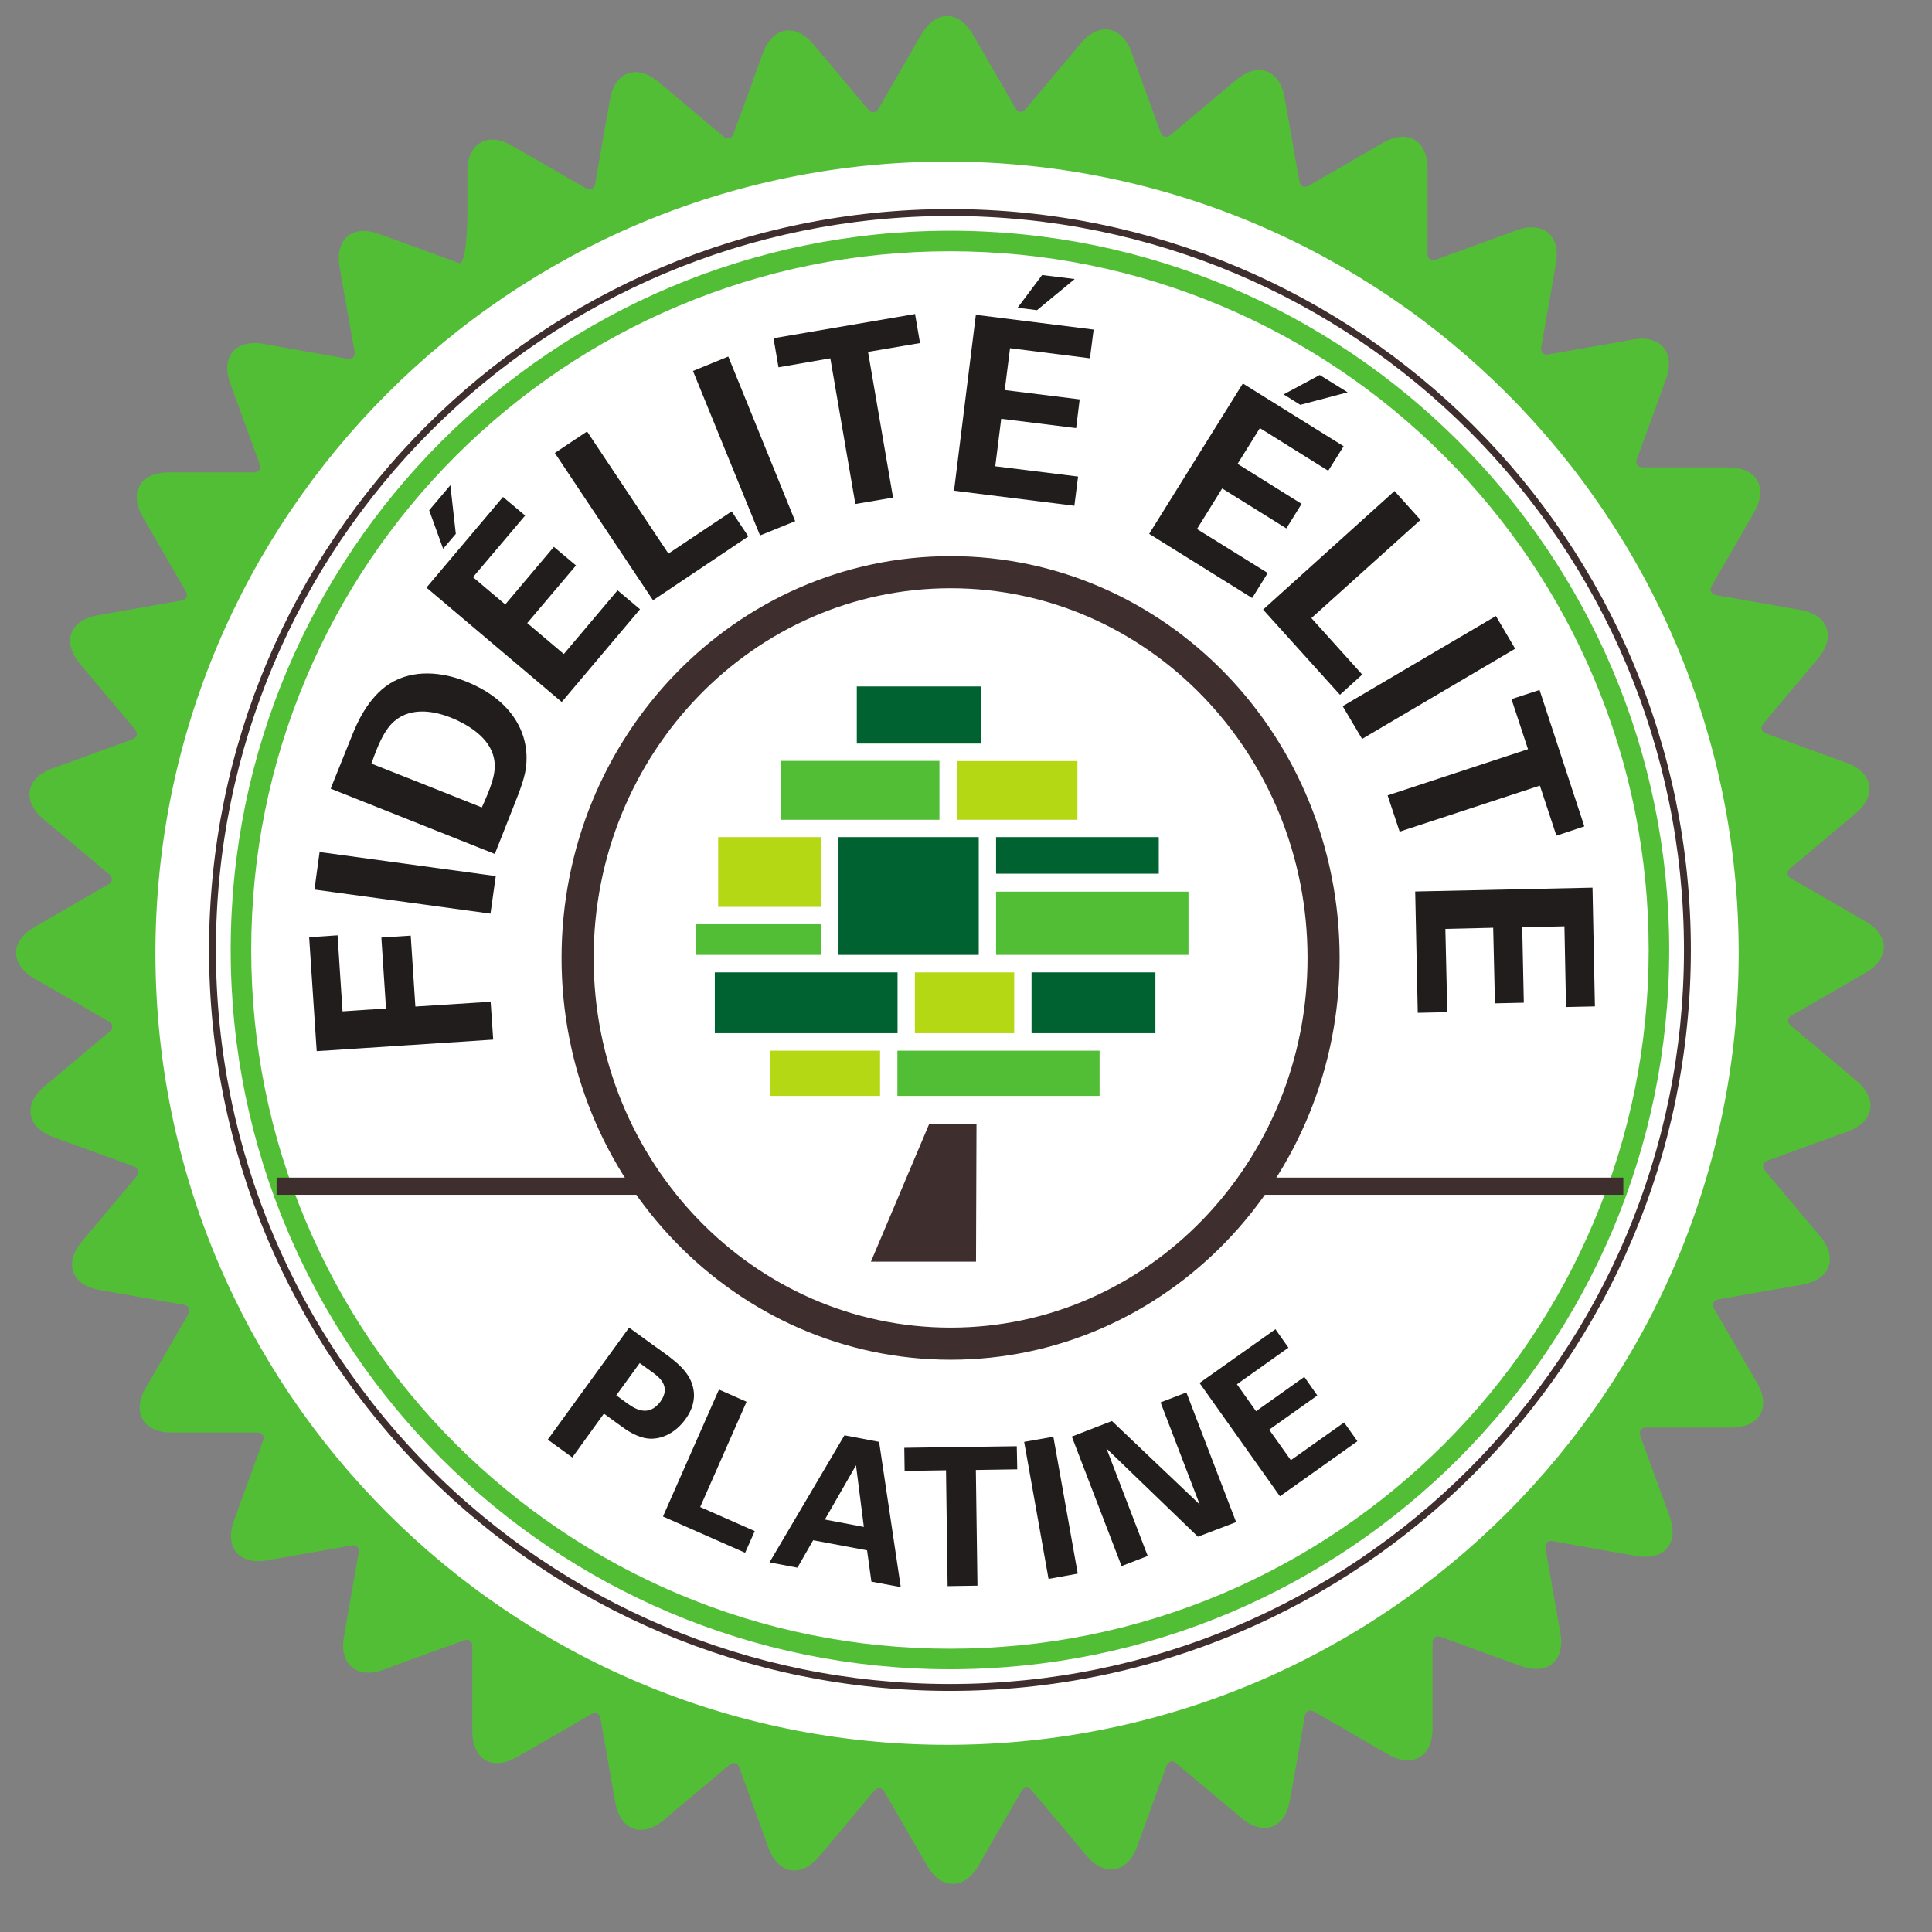
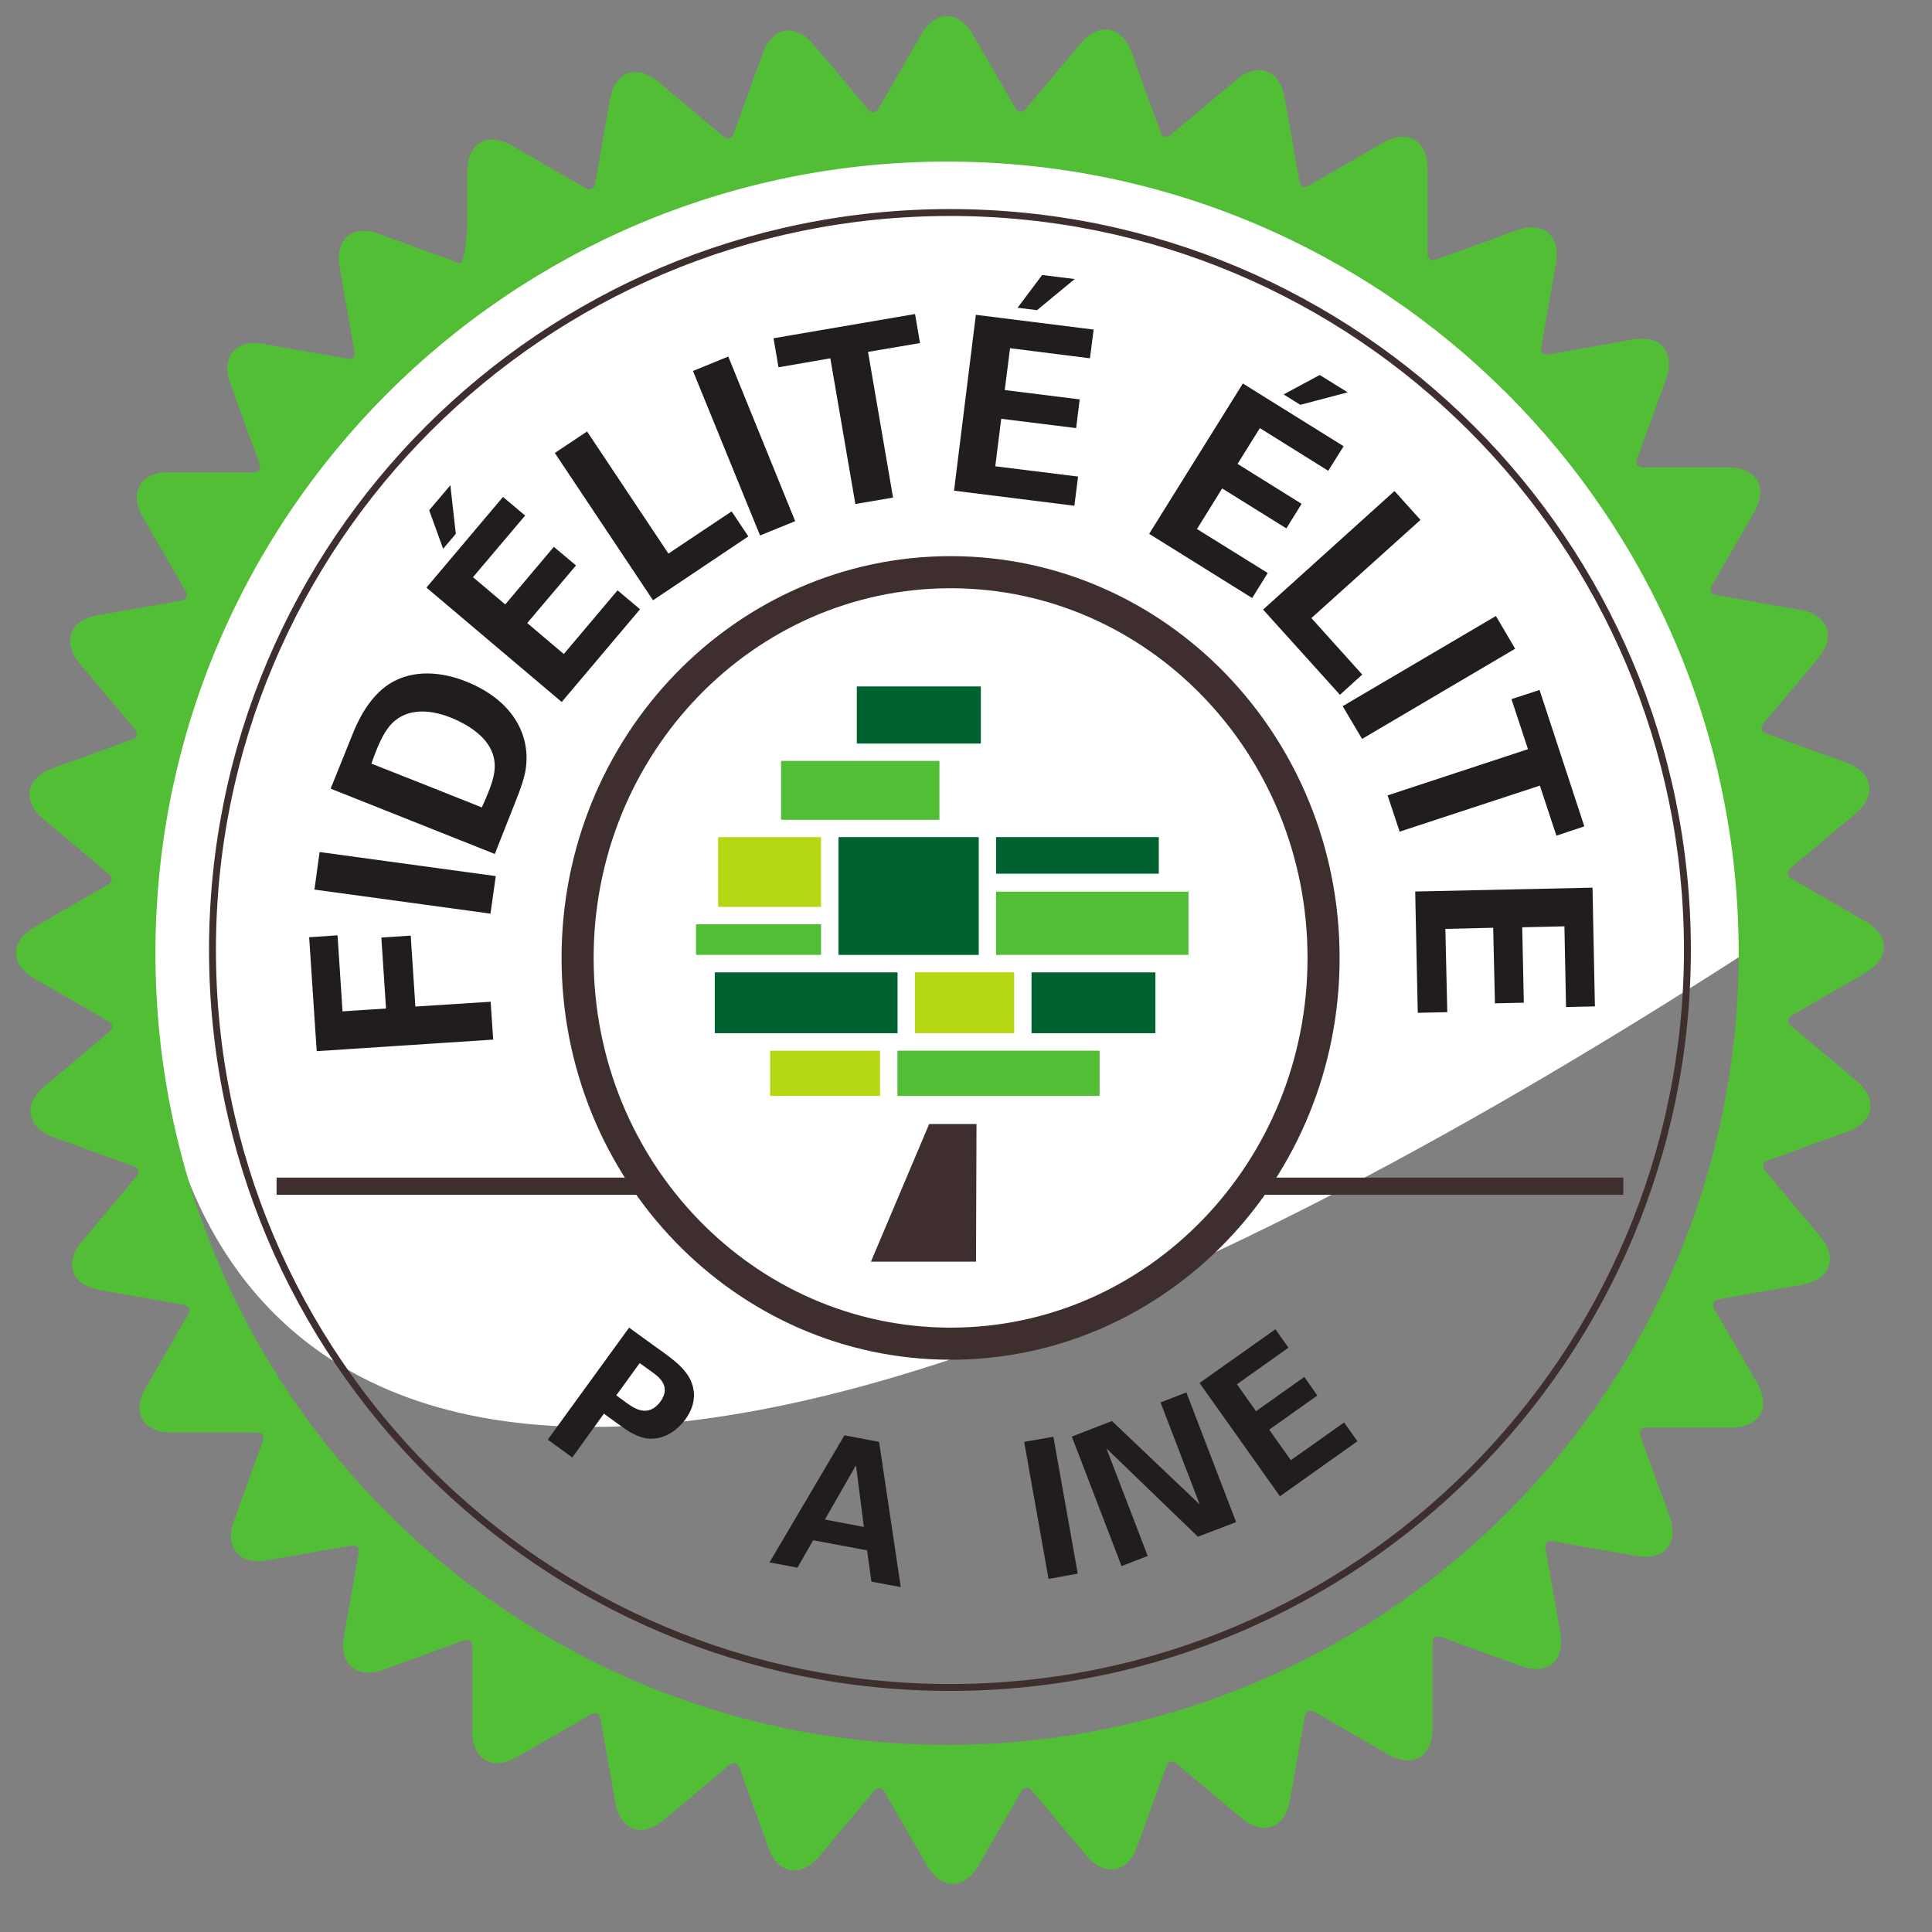
<svg xmlns="http://www.w3.org/2000/svg" xmlns:xlink="http://www.w3.org/1999/xlink" version="1.1" preserveAspectRatio="xMidYMid meet" viewBox="99.383 -215.8 120.405 120.405" width="116.41" height="116.41">
  <rect x="99.383" y="-215.8" width="120.405" height="120.405" fill="#808080" stroke="none" />
  <defs>
-     <path d="M208.14 -156.4C208.14 -128.93 185.87 -106.67 158.41 -106.67C130.95 -106.67 108.68 -128.93 108.68 -156.4C108.68 -183.86 130.95 -206.13 158.41 -206.13C185.87 -206.13 208.14 -183.86 208.14 -156.4" id="aeifTTfOT" />
+     <path d="M208.14 -156.4C130.95 -106.67 108.68 -128.93 108.68 -156.4C108.68 -183.86 130.95 -206.13 158.41 -206.13C185.87 -206.13 208.14 -183.86 208.14 -156.4" id="aeifTTfOT" />
    <path d="M109.07 -156.4C109.07 -183.64 131.16 -205.73 158.41 -205.73C185.66 -205.73 207.74 -183.64 207.74 -156.4C207.74 -129.15 185.66 -107.06 158.41 -107.06C131.16 -107.06 109.07 -129.15 109.07 -156.4ZM211.02 -152.5C211.28 -152.65 212.74 -153.49 214.27 -154.38C214.4 -154.46 215.51 -155.09 215.64 -155.17C217.17 -156.05 217.17 -157.5 215.64 -158.38C215.5 -158.46 214.4 -159.09 214.27 -159.17C212.74 -160.06 211.27 -160.9 211.01 -161.05C210.75 -161.2 210.71 -161.48 210.94 -161.67C211.16 -161.86 212.45 -162.94 213.81 -164.08C213.93 -164.18 214.9 -165 215.02 -165.1C216.37 -166.23 216.12 -167.66 214.47 -168.26C214.32 -168.31 213.12 -168.75 212.97 -168.8C211.31 -169.41 209.72 -169.99 209.44 -170.09C209.15 -170.19 209.07 -170.46 209.26 -170.68C209.45 -170.91 210.53 -172.2 211.67 -173.55C211.77 -173.67 212.59 -174.65 212.69 -174.77C213.82 -176.12 213.33 -177.48 211.59 -177.79C211.44 -177.81 210.18 -178.03 210.03 -178.06C208.29 -178.37 206.62 -178.66 206.32 -178.71C206.02 -178.77 205.9 -179.02 206.05 -179.27C206.19 -179.53 207.03 -180.98 207.92 -182.51C208 -182.65 208.63 -183.75 208.71 -183.89C209.59 -185.42 208.87 -186.67 207.11 -186.67C206.95 -186.67 205.68 -186.67 205.52 -186.67C203.75 -186.67 202.06 -186.67 201.76 -186.67C201.45 -186.67 201.29 -186.89 201.39 -187.17C201.49 -187.44 202.06 -189.02 202.67 -190.68C202.72 -190.83 203.16 -192.03 203.21 -192.18C203.81 -193.84 202.89 -194.94 201.15 -194.64C200.99 -194.61 199.74 -194.39 199.58 -194.36C197.84 -194.05 196.18 -193.76 195.88 -193.71C195.58 -193.65 195.38 -193.85 195.43 -194.14C195.48 -194.42 195.77 -196.08 196.08 -197.82C196.11 -197.98 196.33 -199.23 196.35 -199.39C196.66 -201.12 195.55 -202.05 193.9 -201.45C193.75 -201.39 192.55 -200.96 192.4 -200.9C190.74 -200.3 189.15 -199.72 188.87 -199.62C188.58 -199.52 188.35 -199.67 188.35 -199.96C188.35 -200.26 188.35 -201.94 188.35 -203.71C188.35 -203.86 188.35 -205.14 188.35 -205.29C188.35 -207.06 187.1 -207.78 185.57 -206.9C185.43 -206.82 184.33 -206.18 184.19 -206.1C182.67 -205.22 181.2 -204.38 180.94 -204.22C180.67 -204.07 180.42 -204.19 180.37 -204.47C180.31 -204.76 180.02 -206.42 179.72 -208.16C179.69 -208.32 179.47 -209.57 179.44 -209.72C179.14 -211.46 177.78 -211.96 176.43 -210.82C176.3 -210.72 175.33 -209.9 175.21 -209.8C173.86 -208.67 172.56 -207.58 172.33 -207.38C172.09 -207.19 171.82 -207.25 171.72 -207.53C171.62 -207.8 171.05 -209.38 170.44 -211.04C170.39 -211.19 169.95 -212.39 169.9 -212.54C169.3 -214.2 167.87 -214.45 166.74 -213.1C166.64 -212.97 165.82 -212 165.72 -211.88C164.58 -210.53 163.49 -209.23 163.3 -209C163.11 -208.76 162.82 -208.78 162.68 -209.03C162.53 -209.29 161.69 -210.75 160.81 -212.28C160.73 -212.41 160.09 -213.51 160.01 -213.65C159.13 -215.18 157.69 -215.18 156.8 -213.65C156.72 -213.51 156.09 -212.41 156.01 -212.28C155.13 -210.75 154.28 -209.28 154.13 -209.02C153.98 -208.76 153.7 -208.72 153.51 -208.95C153.32 -209.17 152.24 -210.46 151.11 -211.82C151 -211.94 150.19 -212.91 150.08 -213.03C148.95 -214.39 147.53 -214.13 146.92 -212.48C146.87 -212.33 146.43 -211.13 146.38 -210.98C145.78 -209.32 145.2 -207.73 145.09 -207.45C144.99 -207.16 144.72 -207.08 144.5 -207.27C144.27 -207.46 142.98 -208.54 141.63 -209.68C141.51 -209.78 140.53 -210.6 140.41 -210.7C139.06 -211.83 137.7 -211.34 137.4 -209.6C137.37 -209.45 137.15 -208.19 137.12 -208.04C136.82 -206.3 136.52 -204.63 136.47 -204.33C136.42 -204.03 136.16 -203.91 135.91 -204.06C135.66 -204.2 134.2 -205.04 132.67 -205.93C132.53 -206.01 131.43 -206.64 131.29 -206.72C129.77 -207.61 128.51 -206.88 128.51 -205.12C128.51 -204.85 128.51 -202.69 128.51 -202.42C128.51 -200.66 128.29 -199.3 128.01 -199.4C127.74 -199.5 126.16 -200.07 124.5 -200.68C124.35 -200.73 123.15 -201.17 123 -201.22C121.35 -201.83 120.24 -200.9 120.55 -199.16C120.57 -199 120.79 -197.75 120.82 -197.59C121.13 -195.86 121.42 -194.19 121.48 -193.89C121.53 -193.59 121.34 -193.39 121.05 -193.44C120.76 -193.49 119.1 -193.78 117.36 -194.09C117.21 -194.12 115.95 -194.34 115.8 -194.37C114.06 -194.67 113.13 -193.56 113.73 -191.91C113.79 -191.76 114.22 -190.56 114.28 -190.41C114.88 -188.75 115.46 -187.16 115.56 -186.88C115.67 -186.59 115.51 -186.36 115.22 -186.36C114.93 -186.36 113.24 -186.36 111.48 -186.36C111.32 -186.36 110.05 -186.36 109.89 -186.36C108.12 -186.36 107.4 -185.11 108.28 -183.58C108.36 -183.44 109 -182.34 109.08 -182.2C109.96 -180.68 110.81 -179.21 110.96 -178.95C111.11 -178.68 111 -178.43 110.71 -178.38C110.42 -178.33 108.76 -178.03 107.02 -177.73C106.87 -177.7 105.62 -177.48 105.46 -177.45C103.72 -177.15 103.23 -175.79 104.36 -174.44C104.46 -174.32 105.28 -173.34 105.38 -173.22C106.52 -171.87 107.61 -170.57 107.8 -170.34C108 -170.11 107.93 -169.83 107.66 -169.73C107.38 -169.63 105.8 -169.06 104.14 -168.45C103.99 -168.4 102.79 -167.96 102.64 -167.91C100.99 -167.31 100.74 -165.88 102.09 -164.75C102.21 -164.65 103.18 -163.83 103.31 -163.73C104.66 -162.59 105.95 -161.51 106.19 -161.31C106.42 -161.12 106.4 -160.84 106.15 -160.69C105.89 -160.54 104.44 -159.7 102.91 -158.82C102.77 -158.74 101.67 -158.1 101.53 -158.02C100 -157.14 100 -155.7 101.53 -154.81C101.67 -154.74 102.77 -154.1 102.91 -154.02C104.44 -153.14 105.9 -152.29 106.16 -152.14C106.43 -151.99 106.46 -151.71 106.23 -151.52C106.01 -151.33 104.72 -150.25 103.37 -149.12C103.25 -149.01 102.27 -148.2 102.15 -148.09C100.8 -146.96 101.05 -145.54 102.71 -144.93C102.86 -144.88 104.05 -144.45 104.2 -144.39C105.86 -143.79 107.45 -143.21 107.73 -143.11C108.02 -143 108.1 -142.73 107.91 -142.51C107.72 -142.28 106.64 -140.99 105.51 -139.64C105.4 -139.52 104.58 -138.55 104.48 -138.42C103.35 -137.07 103.84 -135.71 105.58 -135.41C105.74 -135.38 106.99 -135.16 107.15 -135.13C108.89 -134.82 110.55 -134.53 110.85 -134.48C111.15 -134.43 111.27 -134.17 111.13 -133.92C110.98 -133.67 110.14 -132.21 109.26 -130.68C109.18 -130.54 108.54 -129.44 108.46 -129.3C107.58 -127.78 108.3 -126.52 110.06 -126.52C110.22 -126.52 111.5 -126.52 111.66 -126.52C113.42 -126.52 115.11 -126.52 115.42 -126.52C115.72 -126.52 115.89 -126.3 115.78 -126.03C115.68 -125.75 115.11 -124.17 114.5 -122.51C114.45 -122.36 114.02 -121.17 113.96 -121.02C113.36 -119.36 114.29 -118.25 116.02 -118.56C116.18 -118.58 117.43 -118.81 117.59 -118.83C119.33 -119.14 120.99 -119.43 121.29 -119.48C121.59 -119.54 121.79 -119.35 121.74 -119.06C121.69 -118.77 121.4 -117.11 121.09 -115.37C121.06 -115.22 120.85 -113.96 120.82 -113.81C120.51 -112.07 121.62 -111.14 123.28 -111.74C123.43 -111.8 124.62 -112.23 124.77 -112.29C126.43 -112.89 128.02 -113.47 128.3 -113.57C128.59 -113.68 128.82 -113.52 128.82 -113.23C128.82 -112.94 128.82 -111.25 128.82 -109.49C128.82 -109.33 128.82 -108.06 128.82 -107.9C128.82 -106.13 130.07 -105.41 131.6 -106.3C131.74 -106.37 132.84 -107.01 132.98 -107.09C134.51 -107.97 135.97 -108.82 136.23 -108.97C136.5 -109.12 136.75 -109.01 136.8 -108.72C136.86 -108.43 137.15 -106.77 137.45 -105.04C137.48 -104.88 137.7 -103.63 137.73 -103.47C138.04 -101.73 139.39 -101.24 140.75 -102.37C140.87 -102.48 141.84 -103.29 141.97 -103.4C143.32 -104.53 144.61 -105.62 144.84 -105.81C145.08 -106.01 145.35 -105.94 145.45 -105.67C145.55 -105.39 146.13 -103.81 146.73 -102.15C146.78 -102 147.22 -100.8 147.27 -100.65C147.88 -99 149.3 -98.75 150.43 -100.1C150.54 -100.22 151.35 -101.19 151.46 -101.32C152.59 -102.67 153.68 -103.97 153.87 -104.2C154.07 -104.43 154.35 -104.41 154.49 -104.16C154.64 -103.9 155.48 -102.45 156.36 -100.92C156.44 -100.78 157.08 -99.68 157.16 -99.54C158.04 -98.01 159.49 -98.01 160.37 -99.54C160.45 -99.68 161.08 -100.78 161.16 -100.92C162.04 -102.45 162.89 -103.91 163.04 -104.18C163.19 -104.44 163.47 -104.47 163.66 -104.24C163.85 -104.02 164.93 -102.73 166.07 -101.38C166.17 -101.26 166.99 -100.28 167.09 -100.16C168.22 -98.81 169.65 -99.06 170.25 -100.72C170.3 -100.87 170.74 -102.06 170.79 -102.21C171.39 -103.87 171.97 -105.46 172.08 -105.74C172.18 -106.03 172.45 -106.11 172.67 -105.92C172.9 -105.73 174.19 -104.65 175.54 -103.52C175.66 -103.42 176.64 -102.59 176.76 -102.49C178.11 -101.36 179.47 -101.85 179.77 -103.59C179.8 -103.75 180.02 -105 180.05 -105.16C180.36 -106.89 180.65 -108.56 180.7 -108.86C180.76 -109.16 181.01 -109.28 181.26 -109.14C181.52 -108.99 182.97 -108.15 184.5 -107.27C184.64 -107.19 185.74 -106.55 185.88 -106.47C187.41 -105.59 188.66 -106.31 188.66 -108.07C188.66 -108.23 188.66 -109.51 188.66 -109.67C188.66 -111.43 188.66 -113.12 188.66 -113.43C188.66 -113.73 188.88 -113.9 189.16 -113.79C189.43 -113.7 191.01 -113.12 192.67 -112.51C192.82 -112.46 194.02 -112.03 194.17 -111.97C195.83 -111.37 196.93 -112.29 196.63 -114.04C196.6 -114.19 196.38 -115.44 196.35 -115.6C196.04 -117.34 195.75 -119.01 195.7 -119.3C195.64 -119.6 195.84 -119.81 196.13 -119.76C196.42 -119.7 198.07 -119.41 199.81 -119.1C199.97 -119.08 201.22 -118.85 201.38 -118.83C203.11 -118.52 204.04 -119.63 203.44 -121.29C203.38 -121.44 202.95 -122.63 202.89 -122.78C202.29 -124.44 201.71 -126.03 201.61 -126.31C201.5 -126.6 201.66 -126.83 201.95 -126.83C202.25 -126.83 203.93 -126.83 205.69 -126.83C205.85 -126.83 207.13 -126.83 207.28 -126.83C209.05 -126.83 209.77 -128.08 208.89 -129.61C208.81 -129.75 208.17 -130.85 208.09 -130.99C207.21 -132.52 206.36 -133.98 206.21 -134.24C206.06 -134.51 206.17 -134.76 206.46 -134.82C206.75 -134.87 208.41 -135.16 210.15 -135.47C210.3 -135.49 211.56 -135.71 211.71 -135.74C213.45 -136.05 213.95 -137.41 212.81 -138.76C212.71 -138.88 211.89 -139.85 211.79 -139.97C210.65 -141.33 209.57 -142.62 209.37 -142.85C209.18 -143.09 209.24 -143.36 209.52 -143.46C209.79 -143.56 211.37 -144.14 213.03 -144.74C213.18 -144.79 214.38 -145.23 214.53 -145.28C216.19 -145.89 216.44 -147.31 215.08 -148.44C214.96 -148.55 213.99 -149.36 213.87 -149.47C212.51 -150.6 211.22 -151.69 210.99 -151.88C210.75 -152.08 210.77 -152.36 211.02 -152.5" id="a8S2oXkf7" />
-     <path d="M175.54 -116.47C170.17 -114.2 164.47 -113.05 158.59 -113.05C152.71 -113.05 147.01 -114.2 141.64 -116.47C136.45 -118.67 131.8 -121.81 127.79 -125.8C123.79 -129.8 120.65 -134.46 118.46 -139.65C116.19 -145.01 115.04 -150.72 115.04 -156.6C115.04 -162.48 116.19 -168.18 118.46 -173.55C120.65 -178.73 123.79 -183.39 127.79 -187.39C131.8 -191.39 136.45 -194.53 141.64 -196.72C147.01 -198.99 152.71 -200.14 158.59 -200.14C164.47 -200.14 170.17 -198.99 175.54 -196.72C180.72 -194.53 185.38 -191.39 189.38 -187.39C193.38 -183.39 196.52 -178.73 198.71 -173.55C200.98 -168.18 202.13 -162.48 202.13 -156.6C202.13 -150.72 200.98 -145.01 198.71 -139.65C196.52 -134.46 193.38 -129.8 189.38 -125.8C185.38 -121.81 180.72 -118.67 175.54 -116.47ZM158.59 -201.42C133.83 -201.42 113.76 -181.35 113.76 -156.6C113.76 -131.84 133.83 -111.77 158.59 -111.77C183.34 -111.77 203.41 -131.84 203.41 -156.6C203.41 -181.35 183.34 -201.42 158.59 -201.42" id="eTbNk57zA" />
    <path d="M112.84 -156.6C112.84 -156.6 112.84 -156.6 112.84 -156.6C112.84 -143.96 117.96 -132.53 126.24 -124.25C126.24 -124.25 126.24 -124.25 126.24 -124.25C134.52 -115.97 145.95 -110.85 158.59 -110.85C158.59 -110.85 158.59 -110.85 158.59 -110.85C171.22 -110.85 182.66 -115.97 190.93 -124.25C190.93 -124.25 190.93 -124.25 190.93 -124.25C199.21 -132.53 204.33 -143.97 204.33 -156.6C204.33 -156.6 204.33 -156.6 204.33 -156.6C204.33 -169.23 199.21 -180.67 190.93 -188.95C190.93 -188.95 190.93 -188.95 190.93 -188.95C182.66 -197.22 171.22 -202.34 158.59 -202.34C158.59 -202.34 158.59 -202.34 158.59 -202.34C145.95 -202.34 134.52 -197.22 126.24 -188.95C117.96 -180.67 112.84 -169.23 112.84 -156.6ZM112.41 -156.6C112.41 -182.1 133.09 -202.77 158.59 -202.77C158.59 -202.77 158.59 -202.77 158.59 -202.77C184.09 -202.77 204.76 -182.1 204.76 -156.6C204.76 -156.6 204.76 -156.6 204.76 -156.6C204.76 -131.1 184.09 -110.42 158.59 -110.42C158.59 -110.42 158.59 -110.42 158.59 -110.42C133.08 -110.42 112.41 -131.1 112.41 -156.6C112.41 -156.6 112.41 -156.6 112.41 -156.6" id="bqB13YKOZ" />
    <path d="M116.62 -141.34L116.62 -142.41L200.55 -142.41L200.55 -141.34L116.62 -141.34L116.62 -141.34" id="bjdPyCpkn" />
    <path d="M137.79 -128.84C138.15 -128.58 138.35 -128.43 138.39 -128.4C138.87 -128.05 139.77 -127.4 140.55 -128.46C141.23 -129.42 140.43 -130 140 -130.31C139.95 -130.34 139.7 -130.53 139.25 -130.85L137.79 -128.84ZM138.59 -133.06C139.88 -132.12 140.6 -131.6 140.75 -131.5C141.75 -130.77 142.55 -130.09 142.63 -128.97C142.67 -128.26 142.36 -127.71 142.1 -127.35C141.51 -126.54 140.68 -126.1 139.87 -126.14C139.11 -126.18 138.4 -126.69 138.04 -126.96C137.97 -127.01 137.63 -127.25 137.02 -127.7L135.05 -124.97L133.52 -126.08L138.59 -133.06" id="c9LSkdMlz" />
-     <path d="M144.19 -129.2L145.91 -128.44L143.02 -121.88L146.42 -120.38L145.82 -119.03L140.7 -121.29L144.19 -129.2" id="b8agHy1cU" />
    <path d="M153.22 -120.64L152.73 -124.48L150.79 -121.1L153.22 -120.64ZM154.17 -125.94L155.52 -116.89L153.69 -117.23L153.42 -119.18L150.06 -119.81L149.08 -118.1L147.34 -118.43L152.01 -126.35L154.17 -125.94" id="cv4iXFp9Y" />
-     <path d="M158.34 -124.17L155.76 -124.13L155.74 -125.57L162.75 -125.67L162.78 -124.23L160.2 -124.19L160.3 -116.98L158.44 -116.95L158.34 -124.17" id="c7r4dF0aP" />
    <path d="M163.21 -125.94L165.03 -126.26L166.55 -117.73L164.73 -117.4L163.21 -125.94" id="d12X8eT03l" />
    <path d="M166.18 -126.27L168.68 -127.24L174.15 -122.04L171.71 -128.4L173.32 -129.02L176.42 -120.94L174.04 -120.03L168.34 -125.53L170.91 -118.83L169.28 -118.2L166.18 -126.27" id="b6pSpSkpk4" />
    <path d="M174.14 -129.61L178.87 -132.96L179.68 -131.81L176.47 -129.53L177.66 -127.85L180.67 -129.99L181.48 -128.83L178.48 -126.7L179.83 -124.8L183.15 -127.15L183.98 -125.98L179.15 -122.55L174.14 -129.61" id="gJbpuHC4y" />
    <path d="M119.12 -150.29L118.65 -157.39L120.42 -157.51L120.73 -152.77L123.44 -152.95L123.15 -157.37L124.98 -157.49L125.27 -153.07L129.96 -153.37L130.12 -151.01L119.12 -150.29" id="h6xtwvB8nX" />
    <path d="M118.98 -160.36L119.3 -162.7L130.28 -161.2L129.95 -158.86L118.98 -160.36" id="aZuvbmZRr" />
    <path d="M129.41 -165.48C129.52 -165.71 129.68 -166.08 129.78 -166.33C130.16 -167.27 130.41 -168.1 130.02 -169C129.5 -170.21 127.99 -170.87 127.5 -171.07C126.05 -171.65 124.52 -171.68 123.59 -170.46C123.28 -170.05 122.98 -169.5 122.53 -168.21C123.91 -167.67 128.04 -166.03 129.41 -165.48ZM119.99 -166.65C120.81 -168.68 121.26 -169.81 121.35 -170.03C121.58 -170.6 122.28 -172.32 123.68 -173.2C125.14 -174.11 126.94 -173.92 128.4 -173.34C131.55 -172.09 132.52 -169.74 132.11 -167.66C132.02 -167.25 131.9 -166.81 131.48 -165.77C131.4 -165.56 130.98 -164.5 130.22 -162.58L119.99 -166.65" id="d48bV8YSv" />
    <path d="M127.79 -182.53L127 -181.6L126.13 -184L127.45 -185.56L127.79 -182.53ZM125.96 -179.18L130.73 -184.83L132.11 -183.67L128.86 -179.83L130.87 -178.13L133.9 -181.72L135.28 -180.56L132.24 -176.97L134.52 -175.04L137.87 -179.01L139.27 -177.83L134.39 -172.05L125.96 -179.18" id="c24QBitxij" />
    <path d="M133.96 -187.57L135.97 -188.91L141.04 -181.3L144.98 -183.93L146.02 -182.37L140.08 -178.39L133.96 -187.57" id="b23Lw8gYT0" />
    <path d="M142.57 -192.68L144.77 -193.58L148.94 -183.32L146.75 -182.43L142.57 -192.68" id="bW1dZONeD" />
    <path d="M151.13 -193.47L147.9 -192.91L147.59 -194.72L156.41 -196.23L156.72 -194.42L153.48 -193.87L155.04 -184.79L152.69 -184.39L151.13 -193.47" id="a14UaRkUEr" />
    <path d="M164.01 -196.47L162.8 -196.62L164.33 -198.66L166.36 -198.41L164.01 -196.47ZM160.2 -196.18L167.54 -195.26L167.31 -193.47L162.33 -194.1L162 -191.49L166.67 -190.91L166.45 -189.12L161.78 -189.7L161.41 -186.74L166.57 -186.1L166.34 -184.28L158.84 -185.22L160.2 -196.18" id="d3BeCWhqNu" />
    <path d="M180.42 -190.57L179.38 -191.22L181.63 -192.43L183.37 -191.35L180.42 -190.57ZM176.84 -191.9L183.12 -187.99L182.16 -186.46L177.9 -189.12L176.51 -186.89L180.5 -184.4L179.55 -182.87L175.55 -185.36L173.98 -182.83L178.39 -180.09L177.42 -178.53L171 -182.53L176.84 -191.9" id="agc2CEka2" />
    <path d="M186.29 -185.2L187.91 -183.4L181.11 -177.28L184.28 -173.76L182.89 -172.5L178.1 -177.81L186.29 -185.2" id="d5T6Fyixti" />
    <path d="M192.61 -177.41L193.81 -175.37L184.27 -169.75L183.06 -171.79L192.61 -177.41" id="c2ejUX1Dpm" />
    <path d="M194.61 -169.11L193.58 -172.23L195.33 -172.8L198.12 -164.3L196.38 -163.72L195.35 -166.84L186.61 -163.97L185.86 -166.23L194.61 -169.11" id="aualxdnnT" />
    <path d="M198.63 -160.48L198.78 -153.08L196.98 -153.04L196.88 -158.07L194.25 -158.01L194.35 -153.31L192.55 -153.27L192.44 -157.98L189.46 -157.91L189.58 -152.72L187.74 -152.68L187.58 -160.24L198.63 -160.48" id="lYEgR4V9y" />
    <path d="M181.87 -156.1C181.87 -142.82 171.46 -132.06 158.63 -132.06C145.79 -132.06 135.38 -142.82 135.38 -156.1C135.38 -169.38 145.79 -180.14 158.63 -180.14C171.46 -180.14 181.87 -169.38 181.87 -156.1" id="jLYEP6qoE" />
    <path d="M158.63 -132.06C145.79 -132.06 135.38 -142.82 135.38 -156.1C135.38 -169.38 145.79 -180.14 158.63 -180.14C171.46 -180.14 181.87 -169.38 181.87 -156.1C181.87 -142.82 171.46 -132.06 158.63 -132.06Z" id="e1pJ5L8cV7" />
    <path d="M155.31 -150.32L167.91 -150.32L167.91 -147.5L155.31 -147.5L155.31 -150.32" id="e2lOTHMVv" />
    <path d="M155.32 -155.2L143.93 -155.2L143.93 -151.41L155.32 -151.41L155.32 -155.2" id="k2Fg2eWv3q" />
    <path d="M173.45 -160.23L161.46 -160.23L161.46 -156.29L173.45 -156.29L173.45 -160.23" id="hqvft9ODg" />
    <path d="M171.6 -163.63L161.46 -163.63L161.46 -161.35L171.6 -161.35L171.6 -163.63" id="b7OozAixpS" />
    <path d="M160.38 -163.63L151.64 -163.63L151.64 -156.29L160.38 -156.29L160.38 -163.63" id="a9oXvx8OnT" />
-     <path d="M166.53 -168.37L159.02 -168.37L159.02 -164.71L166.53 -164.71L166.53 -168.37" id="i1RGcdyXnJ" />
    <path d="M150.55 -158.2L142.76 -158.2L142.76 -156.29L150.55 -156.29L150.55 -158.2" id="a2547til6a" />
    <path d="M162.59 -155.2L156.4 -155.2L156.4 -151.41L162.59 -151.41L162.59 -155.2" id="b21tWQZAKO" />
    <path d="M171.39 -155.2L163.67 -155.2L163.67 -151.41L171.39 -151.41L171.39 -155.2" id="b48Dd5HSSA" />
    <path d="M160.51 -173.02L152.78 -173.02L152.78 -169.46L160.51 -169.46L160.51 -173.02" id="a6mQvIou0" />
    <path d="M157.93 -168.38L148.06 -168.38L148.06 -164.71L157.93 -164.71L157.93 -168.38" id="k53TqR6FRg" />
    <path d="M150.55 -163.63L144.14 -163.63L144.14 -159.28L150.55 -159.28L150.55 -163.63" id="drrnhR3Da" />
    <path d="M160.21 -137.17L153.66 -137.17L157.29 -145.75L160.24 -145.75L160.21 -137.17" id="elr9Y9rm9" />
    <path d="M147.38 -150.32L154.23 -150.32L154.23 -147.5L147.38 -147.5L147.38 -150.32" id="c1C7b719ag" />
  </defs>
  <g>
    <g>
      <use xlink:href="#aeifTTfOT" opacity="1" fill="#ffffff" fill-opacity="1" />
      <g>
        <use xlink:href="#aeifTTfOT" opacity="1" fill-opacity="0" stroke="#000000" stroke-width="1" stroke-opacity="0" />
      </g>
    </g>
    <g>
      <use xlink:href="#a8S2oXkf7" opacity="1" fill="#52be36" fill-opacity="1" />
      <g>
        <use xlink:href="#a8S2oXkf7" opacity="1" fill-opacity="0" stroke="#000000" stroke-width="1" stroke-opacity="0" />
      </g>
    </g>
    <g>
      <use xlink:href="#eTbNk57zA" opacity="1" fill="#52be36" fill-opacity="1" />
      <g>
        <use xlink:href="#eTbNk57zA" opacity="1" fill-opacity="0" stroke="#000000" stroke-width="1" stroke-opacity="0" />
      </g>
    </g>
    <g>
      <use xlink:href="#bqB13YKOZ" opacity="1" fill="#3f2e2e" fill-opacity="1" />
      <g>
        <use xlink:href="#bqB13YKOZ" opacity="1" fill-opacity="0" stroke="#000000" stroke-width="1" stroke-opacity="0" />
      </g>
    </g>
    <g>
      <use xlink:href="#bjdPyCpkn" opacity="1" fill="#3f2e2e" fill-opacity="1" />
      <g>
        <use xlink:href="#bjdPyCpkn" opacity="1" fill-opacity="0" stroke="#000000" stroke-width="1" stroke-opacity="0" />
      </g>
    </g>
    <g>
      <use xlink:href="#c9LSkdMlz" opacity="1" fill="#211d1d" fill-opacity="1" />
      <g>
        <use xlink:href="#c9LSkdMlz" opacity="1" fill-opacity="0" stroke="#000000" stroke-width="1" stroke-opacity="0" />
      </g>
    </g>
    <g>
      <use xlink:href="#b8agHy1cU" opacity="1" fill="#211d1d" fill-opacity="1" />
      <g>
        <use xlink:href="#b8agHy1cU" opacity="1" fill-opacity="0" stroke="#000000" stroke-width="1" stroke-opacity="0" />
      </g>
    </g>
    <g>
      <use xlink:href="#cv4iXFp9Y" opacity="1" fill="#211d1d" fill-opacity="1" />
      <g>
        <use xlink:href="#cv4iXFp9Y" opacity="1" fill-opacity="0" stroke="#000000" stroke-width="1" stroke-opacity="0" />
      </g>
    </g>
    <g>
      <use xlink:href="#c7r4dF0aP" opacity="1" fill="#211d1d" fill-opacity="1" />
      <g>
        <use xlink:href="#c7r4dF0aP" opacity="1" fill-opacity="0" stroke="#000000" stroke-width="1" stroke-opacity="0" />
      </g>
    </g>
    <g>
      <use xlink:href="#d12X8eT03l" opacity="1" fill="#211d1d" fill-opacity="1" />
      <g>
        <use xlink:href="#d12X8eT03l" opacity="1" fill-opacity="0" stroke="#000000" stroke-width="1" stroke-opacity="0" />
      </g>
    </g>
    <g>
      <use xlink:href="#b6pSpSkpk4" opacity="1" fill="#211d1d" fill-opacity="1" />
      <g>
        <use xlink:href="#b6pSpSkpk4" opacity="1" fill-opacity="0" stroke="#000000" stroke-width="1" stroke-opacity="0" />
      </g>
    </g>
    <g>
      <use xlink:href="#gJbpuHC4y" opacity="1" fill="#211d1d" fill-opacity="1" />
      <g>
        <use xlink:href="#gJbpuHC4y" opacity="1" fill-opacity="0" stroke="#000000" stroke-width="1" stroke-opacity="0" />
      </g>
    </g>
    <g>
      <use xlink:href="#h6xtwvB8nX" opacity="1" fill="#211d1d" fill-opacity="1" />
      <g>
        <use xlink:href="#h6xtwvB8nX" opacity="1" fill-opacity="0" stroke="#000000" stroke-width="1" stroke-opacity="0" />
      </g>
    </g>
    <g>
      <use xlink:href="#aZuvbmZRr" opacity="1" fill="#211d1d" fill-opacity="1" />
      <g>
        <use xlink:href="#aZuvbmZRr" opacity="1" fill-opacity="0" stroke="#000000" stroke-width="1" stroke-opacity="0" />
      </g>
    </g>
    <g>
      <use xlink:href="#d48bV8YSv" opacity="1" fill="#211d1d" fill-opacity="1" />
      <g>
        <use xlink:href="#d48bV8YSv" opacity="1" fill-opacity="0" stroke="#000000" stroke-width="1" stroke-opacity="0" />
      </g>
    </g>
    <g>
      <use xlink:href="#c24QBitxij" opacity="1" fill="#211d1d" fill-opacity="1" />
      <g>
        <use xlink:href="#c24QBitxij" opacity="1" fill-opacity="0" stroke="#000000" stroke-width="1" stroke-opacity="0" />
      </g>
    </g>
    <g>
      <use xlink:href="#b23Lw8gYT0" opacity="1" fill="#211d1d" fill-opacity="1" />
      <g>
        <use xlink:href="#b23Lw8gYT0" opacity="1" fill-opacity="0" stroke="#000000" stroke-width="1" stroke-opacity="0" />
      </g>
    </g>
    <g>
      <use xlink:href="#bW1dZONeD" opacity="1" fill="#211d1d" fill-opacity="1" />
      <g>
        <use xlink:href="#bW1dZONeD" opacity="1" fill-opacity="0" stroke="#000000" stroke-width="1" stroke-opacity="0" />
      </g>
    </g>
    <g>
      <use xlink:href="#a14UaRkUEr" opacity="1" fill="#211d1d" fill-opacity="1" />
      <g>
        <use xlink:href="#a14UaRkUEr" opacity="1" fill-opacity="0" stroke="#000000" stroke-width="1" stroke-opacity="0" />
      </g>
    </g>
    <g>
      <use xlink:href="#d3BeCWhqNu" opacity="1" fill="#211d1d" fill-opacity="1" />
      <g>
        <use xlink:href="#d3BeCWhqNu" opacity="1" fill-opacity="0" stroke="#000000" stroke-width="1" stroke-opacity="0" />
      </g>
    </g>
    <g>
      <use xlink:href="#agc2CEka2" opacity="1" fill="#211d1d" fill-opacity="1" />
      <g>
        <use xlink:href="#agc2CEka2" opacity="1" fill-opacity="0" stroke="#000000" stroke-width="1" stroke-opacity="0" />
      </g>
    </g>
    <g>
      <use xlink:href="#d5T6Fyixti" opacity="1" fill="#211d1d" fill-opacity="1" />
      <g>
        <use xlink:href="#d5T6Fyixti" opacity="1" fill-opacity="0" stroke="#000000" stroke-width="1" stroke-opacity="0" />
      </g>
    </g>
    <g>
      <use xlink:href="#c2ejUX1Dpm" opacity="1" fill="#211d1d" fill-opacity="1" />
      <g>
        <use xlink:href="#c2ejUX1Dpm" opacity="1" fill-opacity="0" stroke="#000000" stroke-width="1" stroke-opacity="0" />
      </g>
    </g>
    <g>
      <use xlink:href="#aualxdnnT" opacity="1" fill="#211d1d" fill-opacity="1" />
      <g>
        <use xlink:href="#aualxdnnT" opacity="1" fill-opacity="0" stroke="#000000" stroke-width="1" stroke-opacity="0" />
      </g>
    </g>
    <g>
      <use xlink:href="#lYEgR4V9y" opacity="1" fill="#211d1d" fill-opacity="1" />
      <g>
        <use xlink:href="#lYEgR4V9y" opacity="1" fill-opacity="0" stroke="#000000" stroke-width="1" stroke-opacity="0" />
      </g>
    </g>
    <g>
      <use xlink:href="#jLYEP6qoE" opacity="1" fill="#ffffff" fill-opacity="1" />
      <g>
        <use xlink:href="#jLYEP6qoE" opacity="1" fill-opacity="0" stroke="#000000" stroke-width="1" stroke-opacity="0" />
      </g>
    </g>
    <g>
      <use xlink:href="#e1pJ5L8cV7" opacity="1" fill="#000000" fill-opacity="0" />
      <g>
        <use xlink:href="#e1pJ5L8cV7" opacity="1" fill-opacity="0" stroke="#3f2e2e" stroke-width="2" stroke-opacity="1" />
      </g>
    </g>
    <g>
      <use xlink:href="#e2lOTHMVv" opacity="1" fill="#52be36" fill-opacity="1" />
      <g>
        <use xlink:href="#e2lOTHMVv" opacity="1" fill-opacity="0" stroke="#000000" stroke-width="1" stroke-opacity="0" />
      </g>
    </g>
    <g>
      <use xlink:href="#k2Fg2eWv3q" opacity="1" fill="#006231" fill-opacity="1" />
      <g>
        <use xlink:href="#k2Fg2eWv3q" opacity="1" fill-opacity="0" stroke="#000000" stroke-width="1" stroke-opacity="0" />
      </g>
    </g>
    <g>
      <use xlink:href="#hqvft9ODg" opacity="1" fill="#52be36" fill-opacity="1" />
      <g>
        <use xlink:href="#hqvft9ODg" opacity="1" fill-opacity="0" stroke="#000000" stroke-width="1" stroke-opacity="0" />
      </g>
    </g>
    <g>
      <use xlink:href="#b7OozAixpS" opacity="1" fill="#006231" fill-opacity="1" />
      <g>
        <use xlink:href="#b7OozAixpS" opacity="1" fill-opacity="0" stroke="#000000" stroke-width="1" stroke-opacity="0" />
      </g>
    </g>
    <g>
      <use xlink:href="#a9oXvx8OnT" opacity="1" fill="#006231" fill-opacity="1" />
      <g>
        <use xlink:href="#a9oXvx8OnT" opacity="1" fill-opacity="0" stroke="#000000" stroke-width="1" stroke-opacity="0" />
      </g>
    </g>
    <g>
      <use xlink:href="#i1RGcdyXnJ" opacity="1" fill="#b5d815" fill-opacity="1" />
      <g>
        <use xlink:href="#i1RGcdyXnJ" opacity="1" fill-opacity="0" stroke="#000000" stroke-width="1" stroke-opacity="0" />
      </g>
    </g>
    <g>
      <use xlink:href="#a2547til6a" opacity="1" fill="#52be36" fill-opacity="1" />
      <g>
        <use xlink:href="#a2547til6a" opacity="1" fill-opacity="0" stroke="#000000" stroke-width="1" stroke-opacity="0" />
      </g>
    </g>
    <g>
      <use xlink:href="#b21tWQZAKO" opacity="1" fill="#b5d815" fill-opacity="1" />
      <g>
        <use xlink:href="#b21tWQZAKO" opacity="1" fill-opacity="0" stroke="#000000" stroke-width="1" stroke-opacity="0" />
      </g>
    </g>
    <g>
      <use xlink:href="#b48Dd5HSSA" opacity="1" fill="#006231" fill-opacity="1" />
      <g>
        <use xlink:href="#b48Dd5HSSA" opacity="1" fill-opacity="0" stroke="#000000" stroke-width="1" stroke-opacity="0" />
      </g>
    </g>
    <g>
      <use xlink:href="#a6mQvIou0" opacity="1" fill="#006231" fill-opacity="1" />
      <g>
        <use xlink:href="#a6mQvIou0" opacity="1" fill-opacity="0" stroke="#000000" stroke-width="1" stroke-opacity="0" />
      </g>
    </g>
    <g>
      <use xlink:href="#k53TqR6FRg" opacity="1" fill="#52be36" fill-opacity="1" />
      <g>
        <use xlink:href="#k53TqR6FRg" opacity="1" fill-opacity="0" stroke="#000000" stroke-width="1" stroke-opacity="0" />
      </g>
    </g>
    <g>
      <use xlink:href="#drrnhR3Da" opacity="1" fill="#b5d815" fill-opacity="1" />
      <g>
        <use xlink:href="#drrnhR3Da" opacity="1" fill-opacity="0" stroke="#000000" stroke-width="1" stroke-opacity="0" />
      </g>
    </g>
    <g>
      <use xlink:href="#elr9Y9rm9" opacity="1" fill="#3f2e2e" fill-opacity="1" />
      <g>
        <use xlink:href="#elr9Y9rm9" opacity="1" fill-opacity="0" stroke="#000000" stroke-width="1" stroke-opacity="0" />
      </g>
    </g>
    <g>
      <use xlink:href="#c1C7b719ag" opacity="1" fill="#b5d815" fill-opacity="1" />
      <g>
        <use xlink:href="#c1C7b719ag" opacity="1" fill-opacity="0" stroke="#000000" stroke-width="1" stroke-opacity="0" />
      </g>
    </g>
  </g>
</svg>